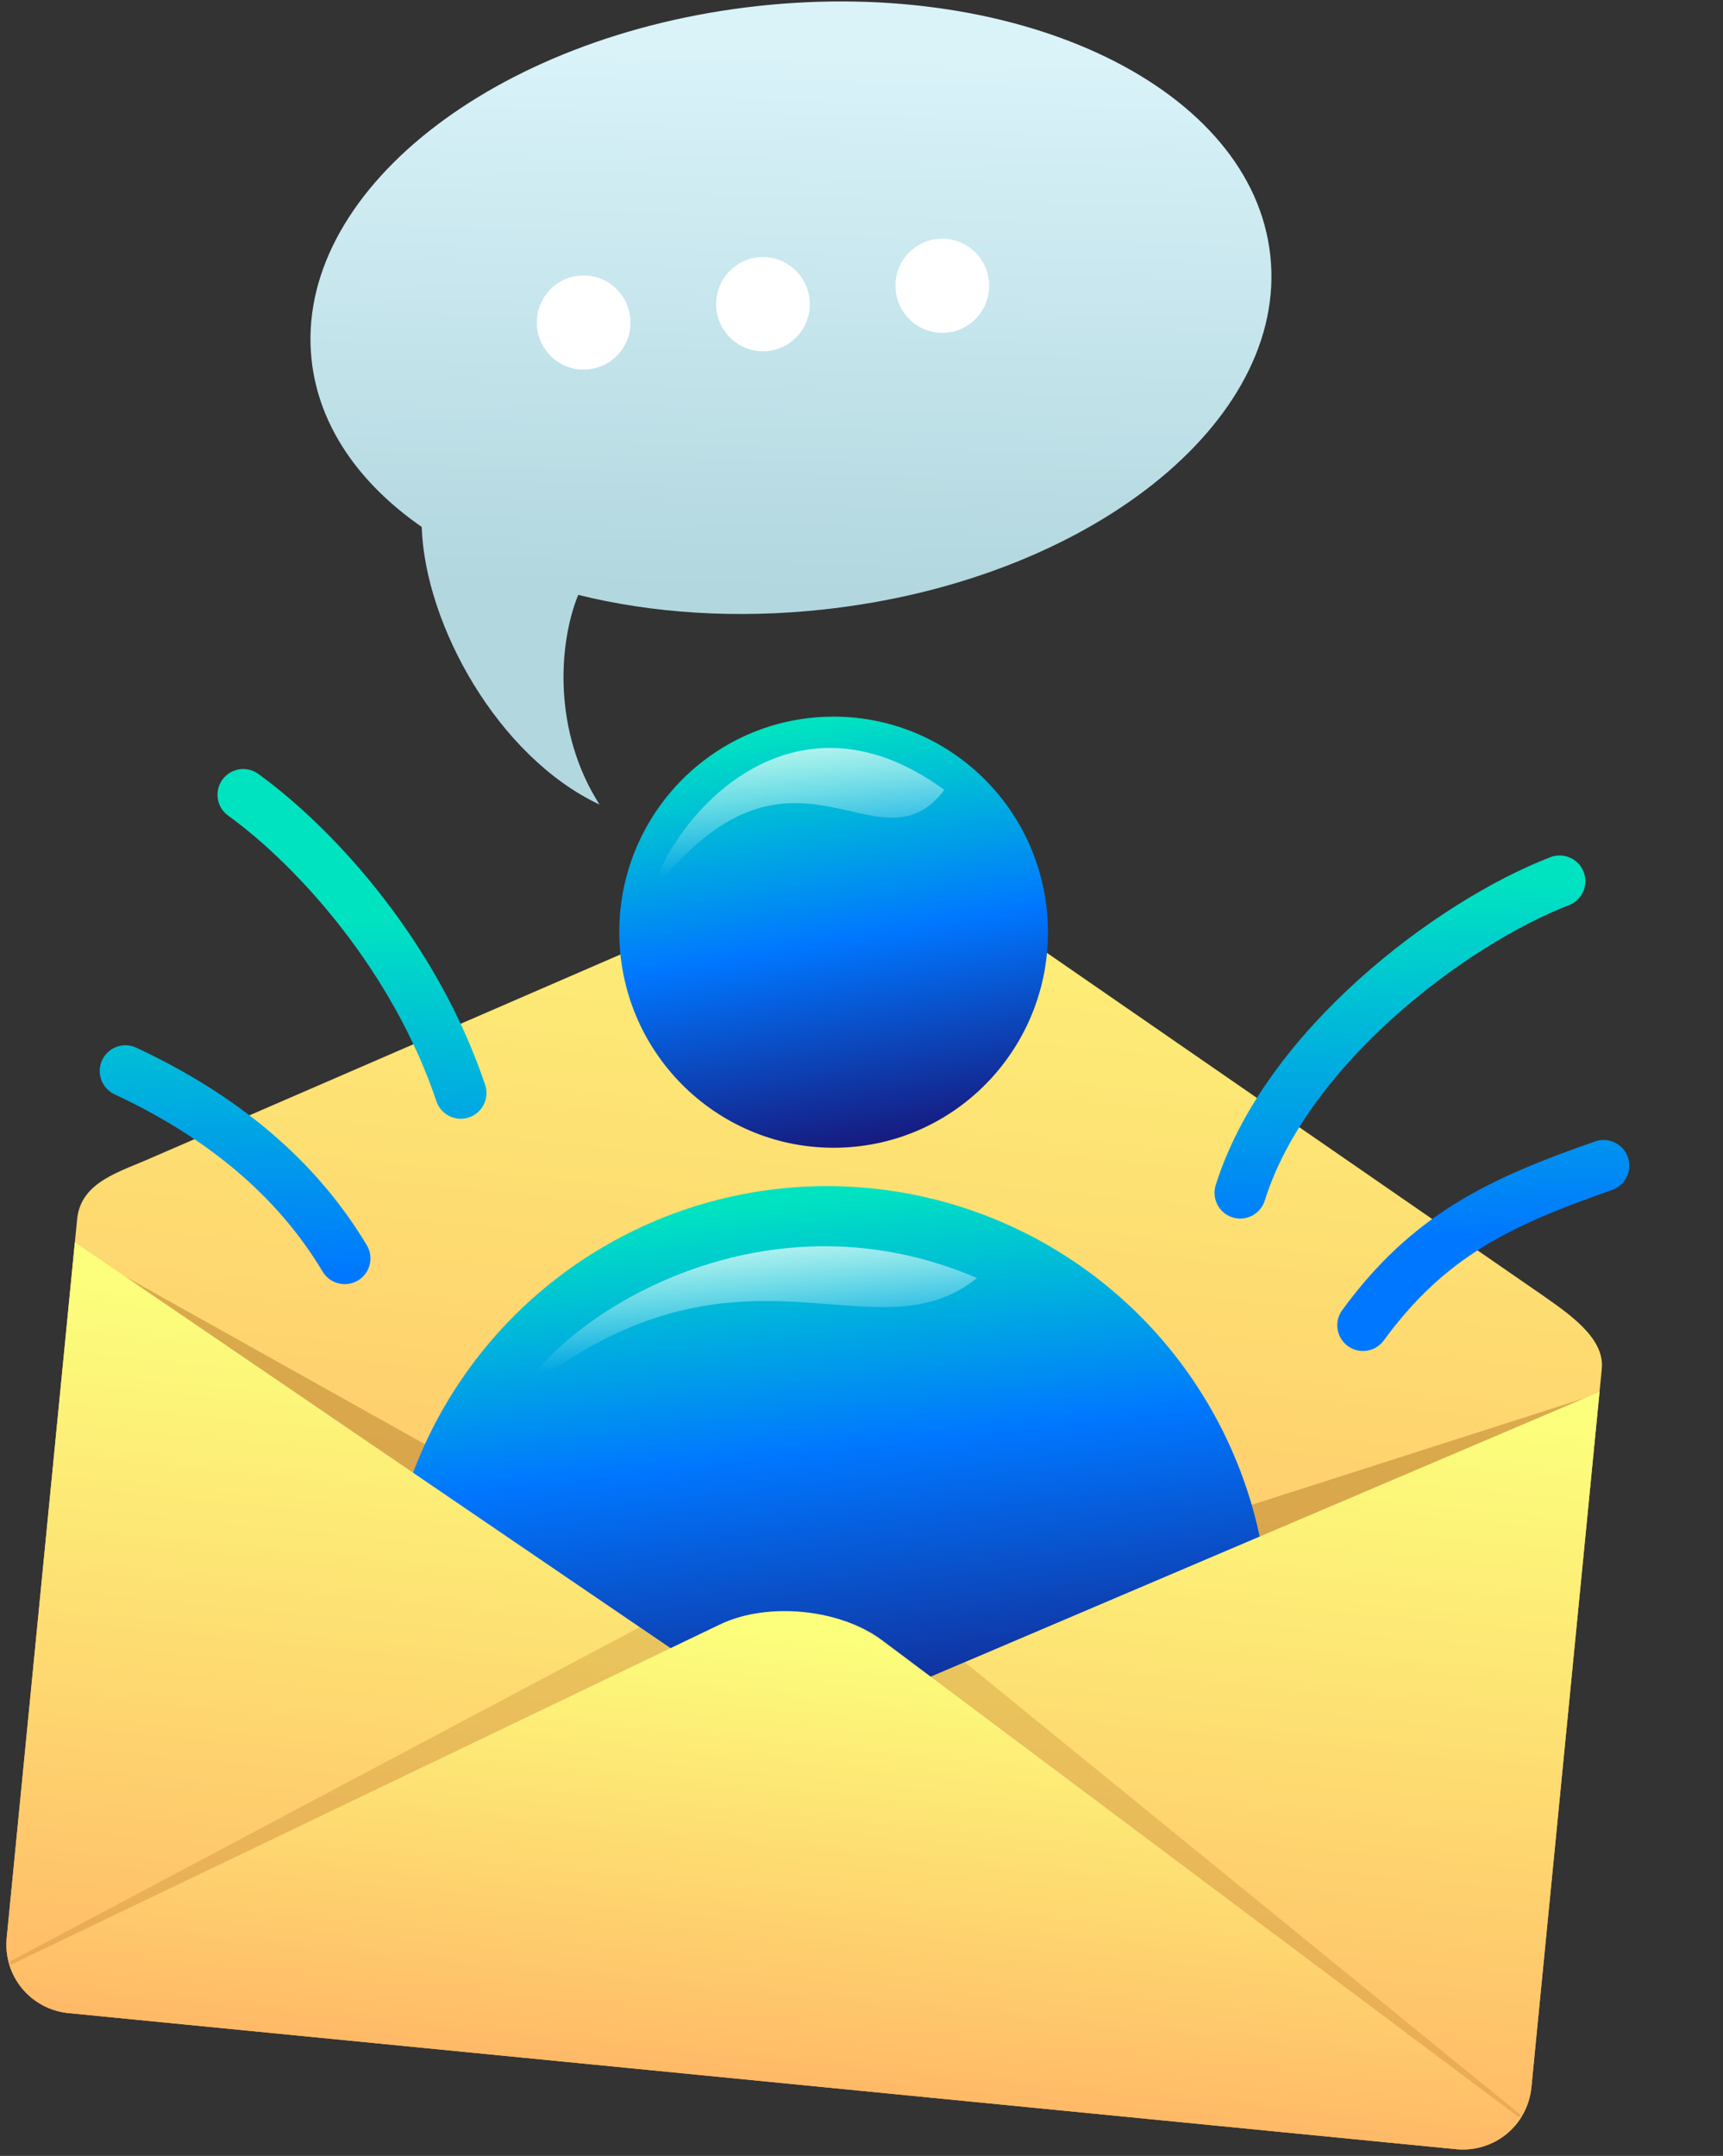
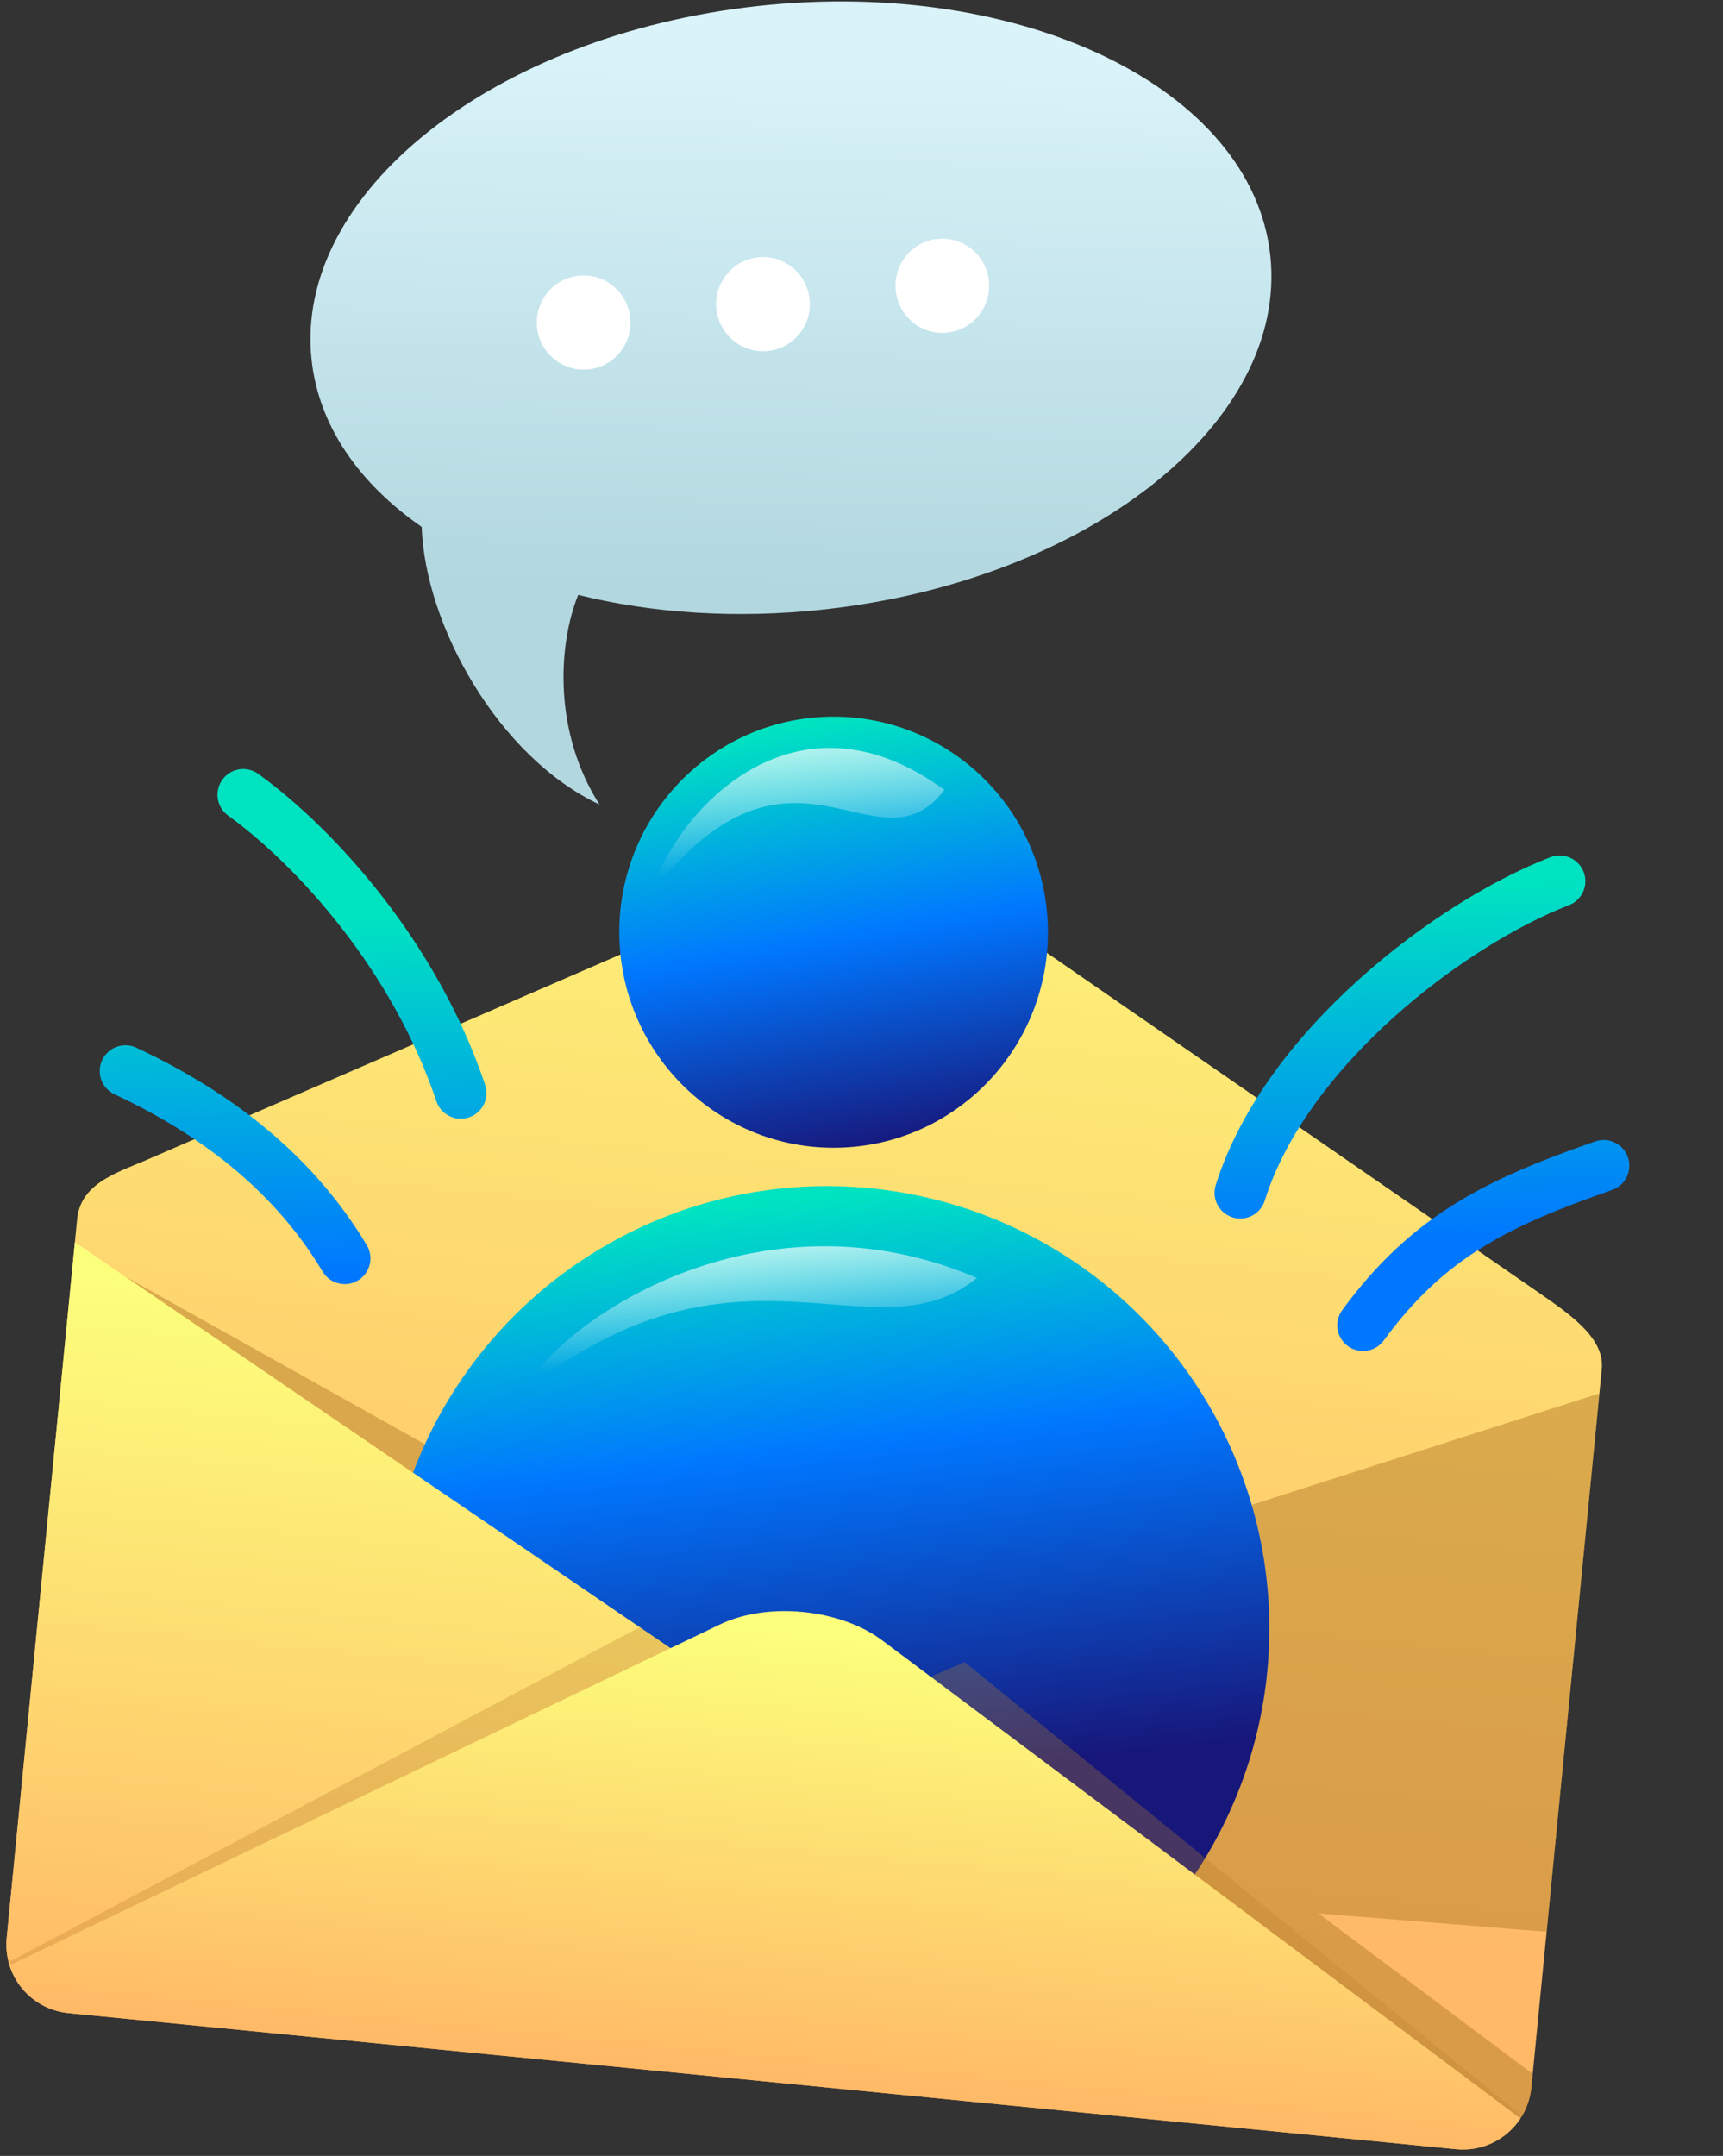
<svg xmlns="http://www.w3.org/2000/svg" width="335" height="419" viewBox="0 0 335 419" fill="none">
  <rect x="0" y="0" width="335" height="419" fill="#333333" stroke="none" />
  <path d="M14.997 236.956C15.718 229.604 23.416 227.738 29.613 224.95L171.861 163.302L299.429 251.4C304.61 255.053 312.04 259.848 311.435 266.015L297.743 405.689C297.023 413.04 290.479 418.416 283.127 417.695L13.311 391.245C5.96 390.525 0.584 383.981 1.305 376.63L14.997 236.956Z" fill="url(#paint0_linear_495_683)" />
  <path fill-rule="evenodd" clip-rule="evenodd" d="M11.416 273.492L14.448 242.564L133.904 309.356L140.945 305.978C150.168 301.554 164.282 302.937 172.47 309.068L178.189 313.351L310.966 270.806L300.709 375.441L256.342 371.871L298 403.064L297.743 405.689C297.113 412.121 292.024 417.041 285.837 417.688C284.953 417.78 284.047 417.785 283.128 417.695C283.128 417.695 283.128 417.695 283.127 417.695L13.311 391.245C11.473 391.065 9.759 390.521 8.233 389.691C3.653 387.202 0.765 382.143 1.305 376.63L1.682 372.785L76.566 336.862L16.064 310.132L11.416 273.492Z" fill="#B77F2B" fill-opacity="0.5" />
  <circle cx="160.798" cy="316.522" r="86" transform="rotate(0.569 160.798 316.522)" fill="url(#paint1_linear_495_683)" />
  <path fill-rule="evenodd" clip-rule="evenodd" d="M6.459 388.537C2.929 385.816 0.838 381.392 1.304 376.63L14.557 241.438L141.479 327.885L6.459 388.537Z" fill="url(#paint2_linear_495_683)" />
-   <path fill-rule="evenodd" clip-rule="evenodd" d="M290.374 416.368C294.365 414.385 297.276 410.451 297.743 405.689L310.996 270.497L169.702 330.652L290.374 416.368Z" fill="url(#paint3_linear_495_683)" />
  <path fill-rule="evenodd" clip-rule="evenodd" d="M124.379 316.238L1.936 381.212C2.759 384.126 4.41 386.663 6.62 388.465L141.48 327.885L124.379 316.238ZM187.577 323.042L295.683 411.053C294.324 413.292 292.432 415.097 290.23 416.267L169.702 330.652L187.577 323.042Z" fill="#B77F2B" fill-opacity="0.3" />
  <path fill-rule="evenodd" clip-rule="evenodd" d="M295.618 411.722C292.975 415.742 288.247 418.197 283.128 417.695L13.311 391.245C7.819 390.707 3.429 386.918 1.861 381.97L139.992 315.707C149.214 311.283 163.328 312.666 171.516 318.797L295.618 411.722Z" fill="url(#paint4_linear_495_683)" />
  <path d="M24.387 208.149C43.083 216.884 57.571 228.796 67.023 244.57M47.29 154.462C61.773 164.938 80.781 186.224 89.584 212.428M241.139 231.825C249.99 203.622 282.161 179.399 303.239 171.262M265.005 257.565C277.896 239.978 291.631 233.606 311.784 226.555" stroke="url(#paint5_linear_495_683)" stroke-width="10" stroke-linecap="round" />
  <ellipse cx="162.079" cy="181.173" rx="41.672" ry="41.894" transform="rotate(-2.62 162.079 181.173)" fill="url(#paint6_linear_495_683)" />
  <path fill-rule="evenodd" clip-rule="evenodd" d="M160.191 118.445C211.662 112.822 250.519 82.009 246.98 49.624C243.442 17.239 198.848 -4.455 147.377 1.168C95.906 6.792 57.049 37.604 60.587 69.989C61.989 82.817 69.831 93.967 81.991 102.407C82.622 121.471 96.883 147.132 116.562 156.363C107.556 142.281 108.482 125.353 112.419 115.614C126.748 119.167 143.09 120.314 160.191 118.445Z" fill="url(#paint7_linear_495_683)" />
  <path d="M101.57 270.715C108.4 257.063 147.181 230.059 189.952 248.38C169.806 264.709 143.767 236.885 101.57 270.715Z" fill="url(#paint8_linear_495_683)" />
  <path d="M126.654 173.613C130.796 158.827 153.798 131.738 183.612 153.519C170.5 170.758 154.13 137.916 126.654 173.613Z" fill="url(#paint9_linear_495_683)" />
  <ellipse cx="113.478" cy="62.687" rx="9.106" ry="9.154" transform="rotate(-5.854 113.478 62.687)" fill="white" />
  <ellipse cx="148.347" cy="59.112" rx="9.106" ry="9.154" transform="rotate(-5.854 148.347 59.112)" fill="white" />
  <ellipse cx="183.214" cy="55.537" rx="9.106" ry="9.154" transform="rotate(-5.854 183.214 55.537)" fill="white" />
  <defs>
    <linearGradient id="paint0_linear_495_683" x1="203.123" y1="122.743" x2="178.925" y2="369.589" gradientUnits="userSpaceOnUse">
      <stop offset="0" stop-color="#FCFF7C" />
      <stop offset="1" stop-color="#FFB967" />
    </linearGradient>
    <linearGradient id="paint1_linear_495_683" x1="129.997" y1="235.945" x2="151.197" y2="407.19" gradientUnits="userSpaceOnUse">
      <stop stop-color="#00E3C1" />
      <stop offset="0.285" stop-color="#0077FF" />
      <stop offset="0.662" stop-color="#17177A" />
    </linearGradient>
    <linearGradient id="paint2_linear_495_683" x1="93.242" y1="255.286" x2="79.478" y2="395.695" gradientUnits="userSpaceOnUse">
      <stop offset="0" stop-color="#FCFF7C" />
      <stop offset="1" stop-color="#FFB967" />
    </linearGradient>
    <linearGradient id="paint3_linear_495_683" x1="231.119" y1="268.801" x2="217.355" y2="409.21" gradientUnits="userSpaceOnUse">
      <stop offset="0" stop-color="#FCFF7C" />
      <stop offset="1" stop-color="#FFB967" />
    </linearGradient>
    <linearGradient id="paint4_linear_495_683" x1="183.343" y1="319.775" x2="174.785" y2="407.075" gradientUnits="userSpaceOnUse">
      <stop offset="0" stop-color="#FCFF7C" />
      <stop offset="1" stop-color="#FFB967" />
    </linearGradient>
    <linearGradient id="paint5_linear_495_683" x1="176.264" y1="155.788" x2="179.11" y2="244.242" gradientUnits="userSpaceOnUse">
      <stop offset="0.22" stop-color="#00E3C1" />
      <stop offset="1" stop-color="#0077FF" />
    </linearGradient>
    <linearGradient id="paint6_linear_495_683" x1="147.155" y1="141.921" x2="157.535" y2="225.327" gradientUnits="userSpaceOnUse">
      <stop stop-color="#00E3C1" />
      <stop offset="0.505" stop-color="#0077FF" />
      <stop offset="1" stop-color="#17177A" />
    </linearGradient>
    <linearGradient id="paint7_linear_495_683" x1="161.638" y1="115.21" x2="164.02" y2="10.334" gradientUnits="userSpaceOnUse">
      <stop stop-color="#B2D7DF" />
      <stop offset="1" stop-color="#D9F3F9" />
    </linearGradient>
    <linearGradient id="paint8_linear_495_683" x1="143.501" y1="233.868" x2="146.087" y2="263.254" gradientUnits="userSpaceOnUse">
      <stop stop-color="white" />
      <stop offset="1" stop-color="white" stop-opacity="0" />
    </linearGradient>
    <linearGradient id="paint9_linear_495_683" x1="151.434" y1="135.797" x2="154.292" y2="168.27" gradientUnits="userSpaceOnUse">
      <stop stop-color="white" />
      <stop offset="1" stop-color="white" stop-opacity="0" />
    </linearGradient>
  </defs>
</svg>